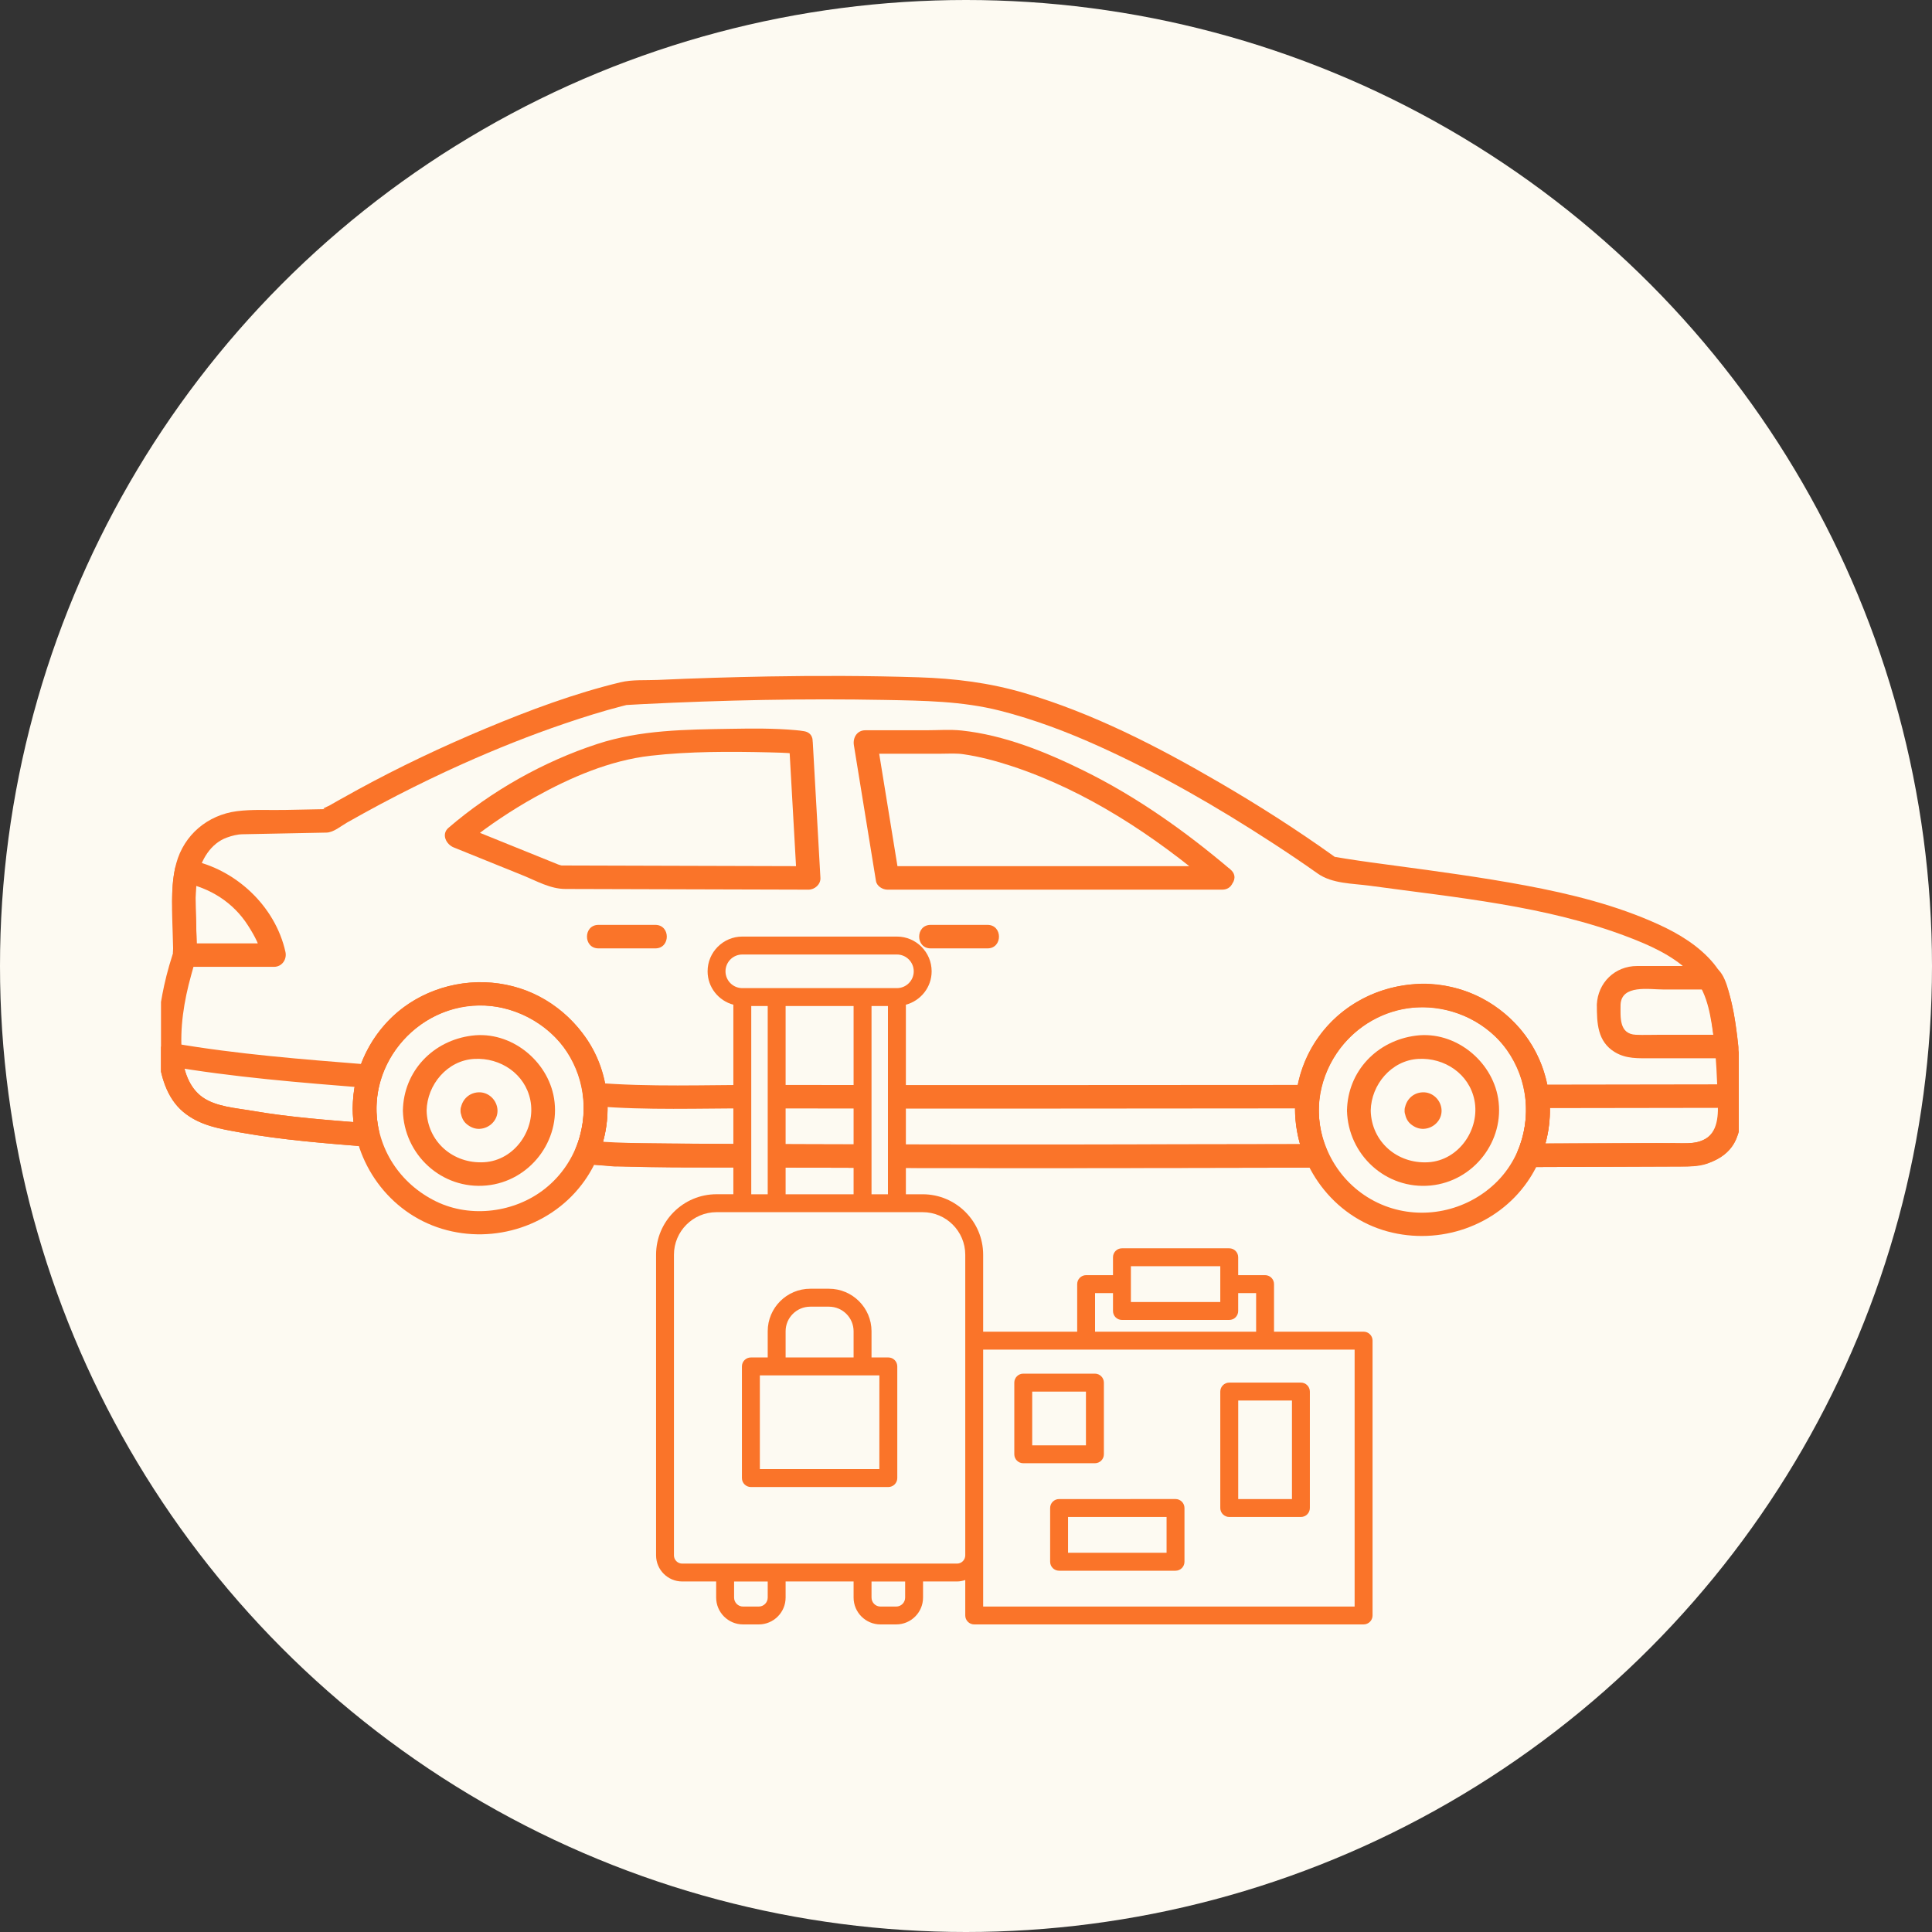
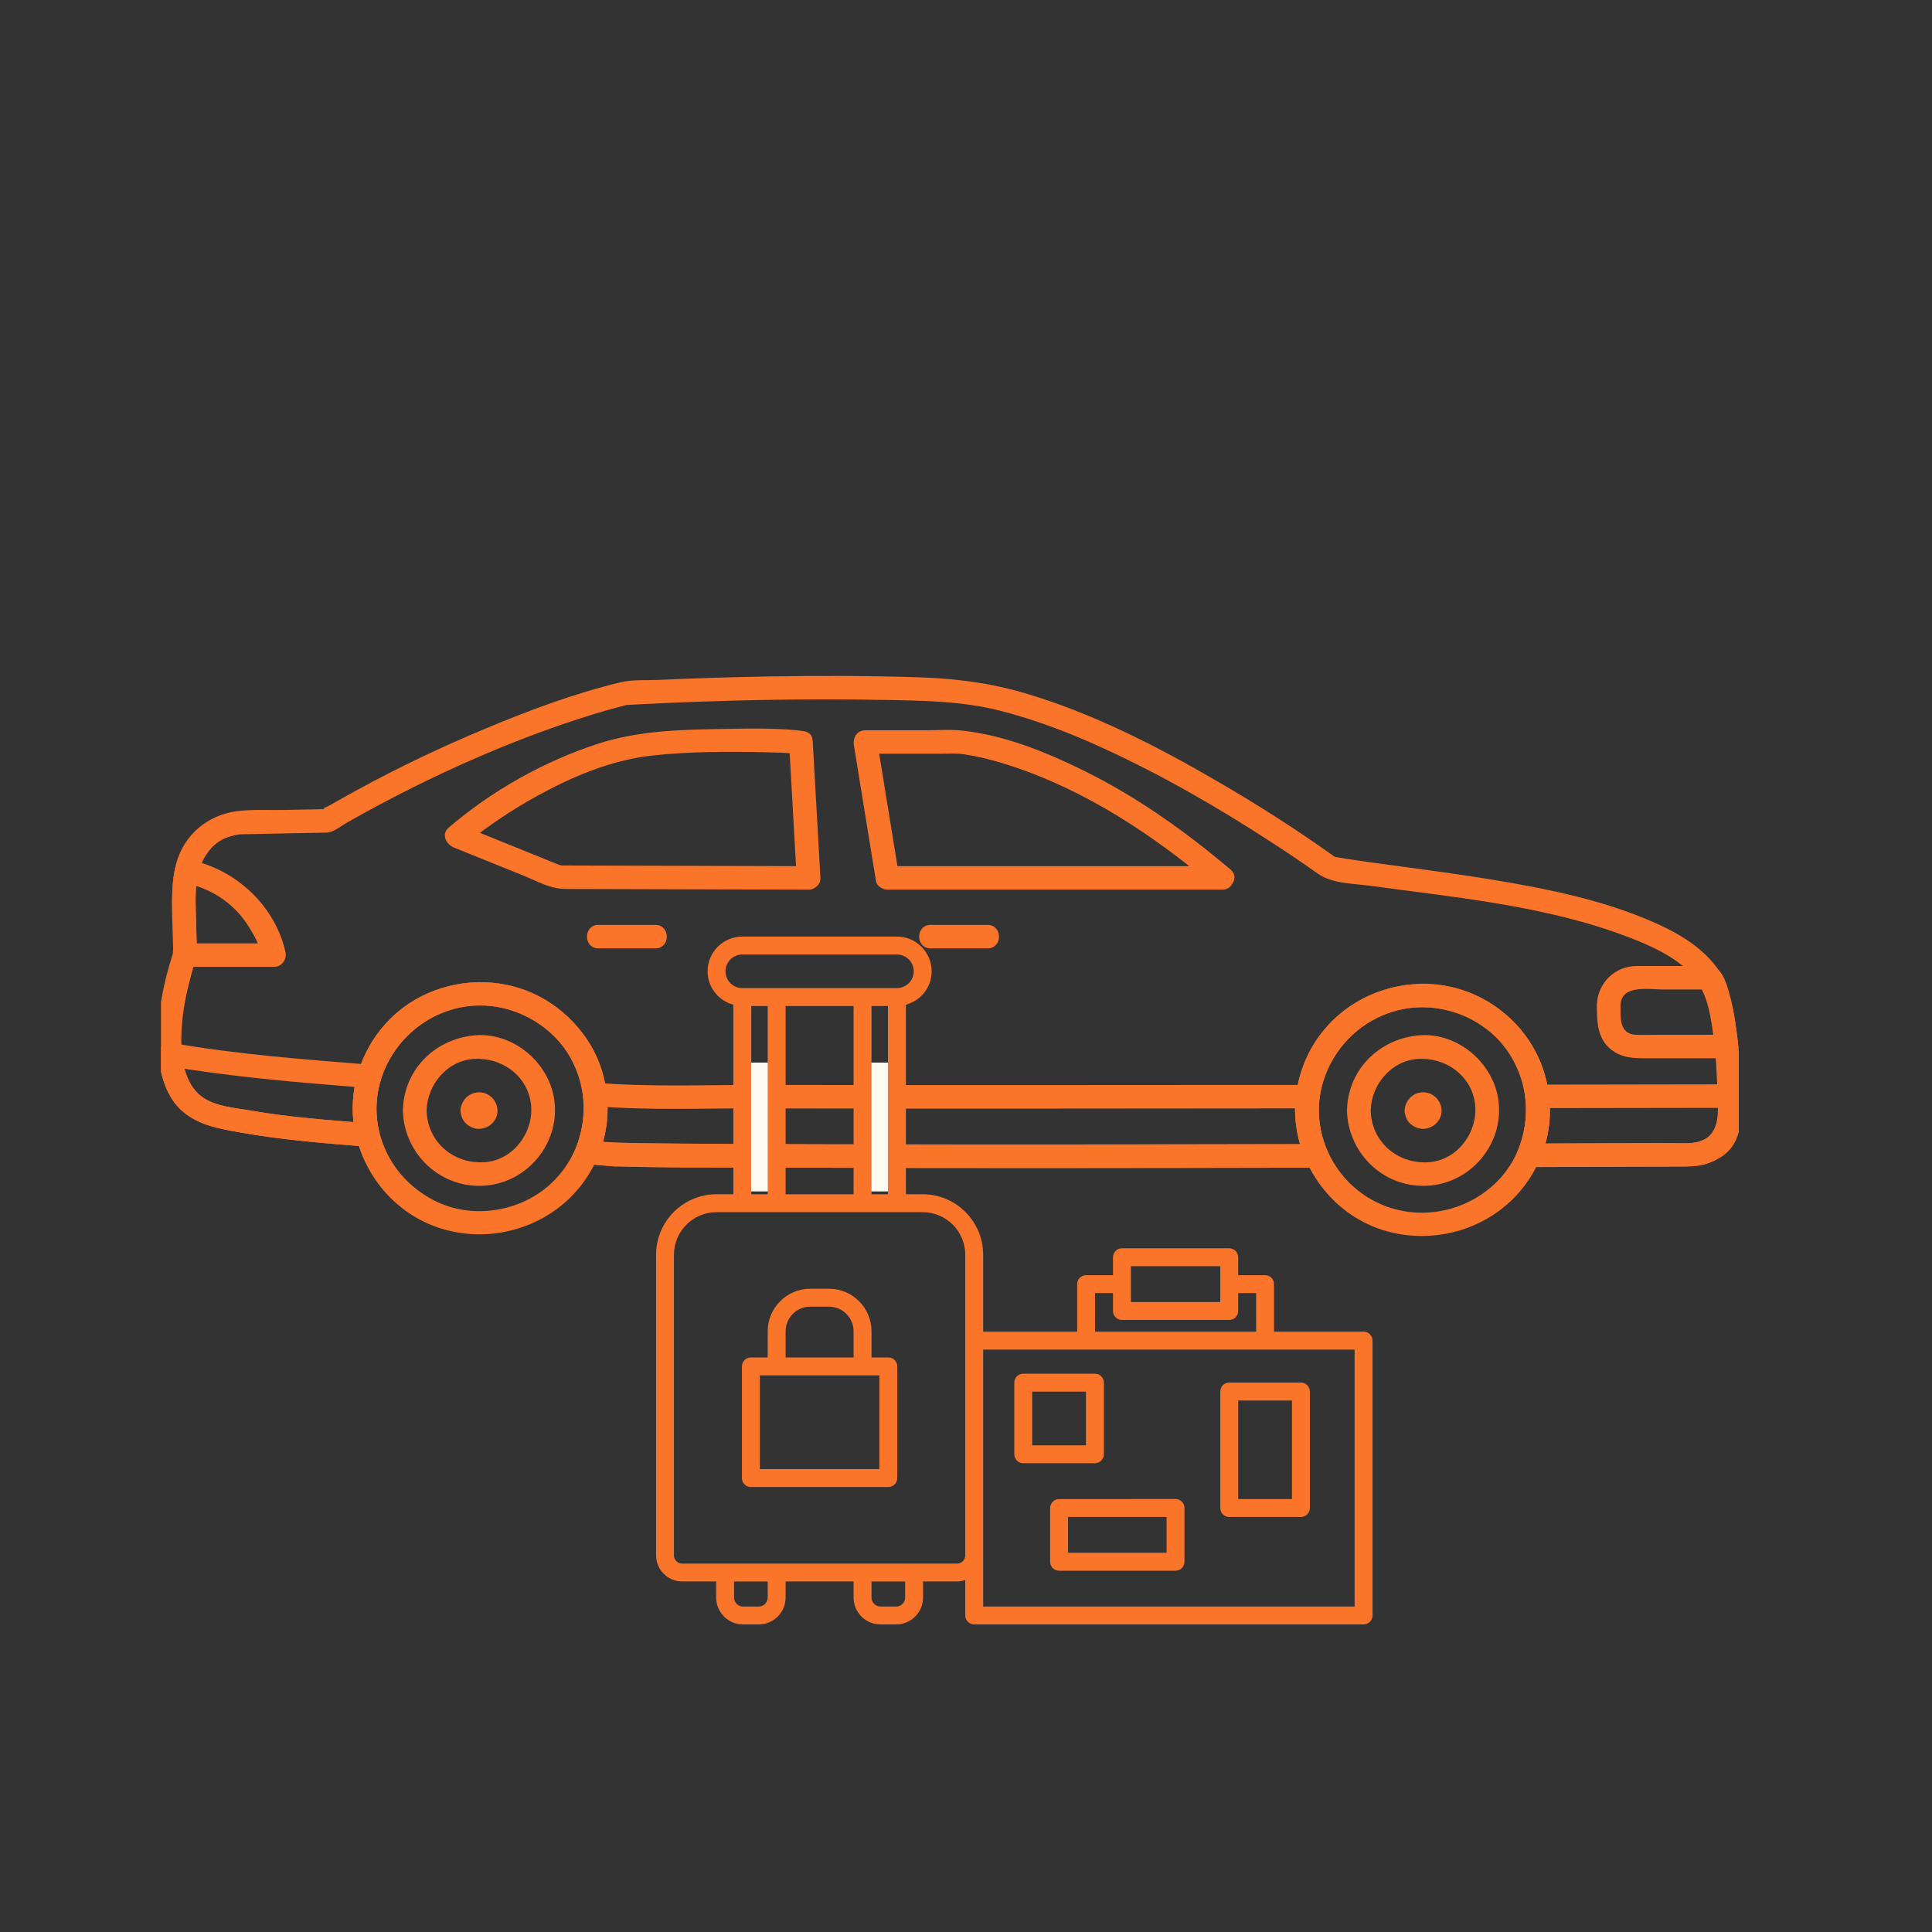
<svg xmlns="http://www.w3.org/2000/svg" width="60" height="60" viewBox="0 0 60 60" fill="none">
  <rect x="0" y="0" width="60" height="60" fill="#333333" stroke="none" />
-   <circle cx="30" cy="30" r="30" fill="#FDFAF2" />
  <g clip-path="url(#clip0_3_16)">
    <path d="M5.65 32.749C5.703 33.241 5.865 33.775 6.29 34.076C6.712 34.374 7.337 34.411 7.837 34.498C9.019 34.703 10.221 34.787 11.416 34.883C11.298 35.037 11.18 35.191 11.061 35.345C10.764 34.04 11.121 32.703 12.038 31.722C12.856 30.847 14.092 30.41 15.284 30.518C16.448 30.625 17.473 31.245 18.156 32.174C18.933 33.231 19.072 34.685 18.582 35.887C18.464 35.733 18.346 35.58 18.227 35.425C19.373 35.52 20.52 35.511 21.67 35.519C22.935 35.527 24.199 35.532 25.464 35.535C28.389 35.543 31.313 35.544 34.238 35.542C36.454 35.541 38.669 35.537 40.885 35.533C40.779 35.716 40.673 35.898 40.567 36.081C40.029 34.822 40.126 33.392 40.912 32.254C41.607 31.25 42.736 30.645 43.955 30.559C45.18 30.472 46.407 31.019 47.197 31.937C48.074 32.957 48.349 34.368 47.958 35.645C47.923 35.758 47.879 35.868 47.833 35.977C47.715 35.823 47.596 35.669 47.478 35.515C48.795 35.511 50.111 35.506 51.428 35.501C51.825 35.499 52.334 35.549 52.693 35.472C53.286 35.344 53.367 34.822 53.35 34.298C53.328 33.557 53.303 32.813 53.2 32.077C53.098 31.359 52.974 30.67 52.431 30.15C51.92 29.661 51.222 29.352 50.568 29.102C48.025 28.128 45.229 27.876 42.548 27.508C42.006 27.434 41.375 27.449 40.92 27.127C40.459 26.799 39.989 26.484 39.514 26.175C37.798 25.058 36.014 24.029 34.145 23.183C33.15 22.733 32.123 22.343 31.063 22.073C29.88 21.772 28.683 21.76 27.466 21.737C24.964 21.689 22.457 21.743 19.956 21.867C19.776 21.877 19.596 21.886 19.415 21.897C19.367 21.9 19.565 21.869 19.468 21.892C19.414 21.905 19.359 21.919 19.305 21.933C18.712 22.086 18.126 22.271 17.546 22.468C16.462 22.836 15.398 23.262 14.354 23.73C13.674 24.034 13.005 24.358 12.343 24.698C11.995 24.877 11.65 25.061 11.307 25.25C11.129 25.347 10.952 25.447 10.775 25.547C10.591 25.652 10.36 25.852 10.14 25.857C9.5 25.87 8.861 25.882 8.221 25.895C7.984 25.9 7.746 25.904 7.509 25.909C7.466 25.91 7.422 25.914 7.38 25.919C7.503 25.904 7.32 25.932 7.289 25.939C7.207 25.957 7.126 25.982 7.047 26.011C6.548 26.19 6.244 26.695 6.132 27.227C6.042 27.656 6.085 28.12 6.091 28.556C6.094 28.811 6.101 29.066 6.108 29.322C6.119 29.67 6.029 29.952 5.935 30.29C5.713 31.089 5.579 31.921 5.65 32.749C5.69 33.218 4.953 33.215 4.913 32.749C4.852 32.033 4.946 31.312 5.097 30.611C5.143 30.399 5.197 30.189 5.257 29.98C5.291 29.863 5.33 29.748 5.364 29.63C5.411 29.469 5.368 29.681 5.374 29.587C5.43 28.661 5.228 27.726 5.474 26.812C5.714 25.926 6.449 25.31 7.357 25.192C7.837 25.13 8.34 25.163 8.823 25.154C9.194 25.146 9.564 25.139 9.935 25.132C10.002 25.13 10.07 25.129 10.138 25.128C9.917 25.132 10.168 25.053 10.224 25.02C10.313 24.969 10.403 24.918 10.492 24.867C10.697 24.751 10.904 24.636 11.11 24.524C12.402 23.818 13.732 23.188 15.091 22.621C16.444 22.056 17.842 21.533 19.271 21.189C19.634 21.101 20.054 21.132 20.423 21.116C21.572 21.063 22.721 21.029 23.871 21.008C25.423 20.981 26.976 20.985 28.528 21.034C29.654 21.07 30.724 21.203 31.808 21.521C33.94 22.148 35.954 23.185 37.864 24.298C39.07 25 40.25 25.752 41.384 26.562C41.414 26.584 41.444 26.606 41.475 26.628C41.504 26.649 41.47 26.613 41.443 26.608C41.558 26.629 41.673 26.647 41.788 26.666C42.312 26.75 42.839 26.818 43.365 26.889C44.703 27.069 46.041 27.25 47.369 27.498C48.782 27.762 50.192 28.11 51.503 28.707C52.14 28.997 52.772 29.381 53.22 29.923C53.697 30.5 53.82 31.251 53.921 31.97C54.007 32.575 54.046 33.185 54.07 33.795C54.091 34.345 54.135 34.878 53.91 35.394C53.633 36.026 52.93 36.224 52.299 36.226C50.691 36.233 49.084 36.239 47.477 36.244C47.26 36.245 47.028 36.006 47.122 35.782C47.571 34.714 47.457 33.548 46.789 32.599C46.202 31.763 45.191 31.291 44.177 31.281C41.911 31.258 40.322 33.654 41.203 35.713C41.308 35.959 41.191 36.261 40.885 36.262C35.087 36.274 29.289 36.283 23.491 36.258C21.739 36.25 19.973 36.299 18.227 36.155C18.013 36.138 17.775 35.931 17.871 35.693C18.284 34.679 18.195 33.577 17.598 32.656C17.093 31.878 16.208 31.351 15.283 31.248C13.087 31.002 11.286 33.023 11.772 35.15C11.821 35.365 11.666 35.632 11.416 35.612C10.1 35.506 8.78 35.405 7.479 35.172C6.836 35.057 6.203 34.96 5.688 34.529C5.169 34.093 4.981 33.391 4.913 32.749C4.863 32.282 5.601 32.286 5.65 32.749L5.65 32.749Z" fill="#FA7429" />
    <path d="M37.956 27.629H30.162H27.559C27.409 27.629 27.229 27.519 27.204 27.361C26.975 25.955 26.747 24.548 26.518 23.141C26.481 22.911 26.615 22.679 26.874 22.679H28.763C29.126 22.679 29.502 22.649 29.864 22.687C31.187 22.828 32.474 23.35 33.653 23.931C35.305 24.745 36.818 25.821 38.216 27.006C38.578 27.313 38.054 27.826 37.695 27.522C35.844 25.953 33.745 24.557 31.416 23.791C30.924 23.629 30.417 23.494 29.903 23.421C29.875 23.417 30.003 23.433 29.899 23.421C29.878 23.418 29.857 23.416 29.835 23.413C29.815 23.411 29.795 23.409 29.774 23.408C29.579 23.397 29.381 23.408 29.187 23.408H26.874C26.992 23.254 27.111 23.1 27.229 22.946C27.458 24.353 27.686 25.76 27.915 27.167C27.796 27.078 27.678 26.988 27.559 26.899H35.353H37.956C38.431 26.9 38.431 27.629 37.956 27.629L37.956 27.629Z" fill="#FA7429" />
    <path d="M25.242 23.06C25.321 24.461 25.4 25.863 25.479 27.265C25.49 27.463 25.303 27.63 25.11 27.629C22.594 27.622 20.077 27.615 17.56 27.608C17.089 27.607 16.67 27.361 16.238 27.186C15.522 26.897 14.806 26.608 14.091 26.318C13.857 26.224 13.696 25.908 13.928 25.709C15.258 24.565 16.882 23.649 18.551 23.104C19.89 22.666 21.293 22.657 22.689 22.634C23.363 22.623 24.043 22.615 24.714 22.676C24.8 22.684 24.887 22.693 24.971 22.708C25.439 22.788 25.24 23.491 24.775 23.411C24.699 23.398 24.885 23.425 24.82 23.417C24.763 23.41 24.704 23.405 24.646 23.4C24.39 23.378 24.134 23.37 23.878 23.365C22.665 23.337 21.413 23.333 20.209 23.47C18.942 23.614 17.722 24.141 16.62 24.753C15.906 25.15 15.17 25.641 14.584 26.114C14.538 26.15 14.493 26.187 14.449 26.225C14.395 26.021 14.341 25.818 14.287 25.615C14.829 25.834 15.372 26.053 15.914 26.273C16.278 26.42 16.641 26.567 17.005 26.714C17.114 26.758 17.225 26.803 17.334 26.847C17.421 26.882 17.503 26.879 17.351 26.878C18.504 26.882 19.657 26.885 20.81 26.888C22.243 26.892 23.677 26.896 25.11 26.9C24.988 27.022 24.865 27.143 24.742 27.265C24.663 25.863 24.584 24.462 24.505 23.06C24.479 22.589 25.216 22.592 25.242 23.059L25.242 23.06Z" fill="#FA7429" />
    <path d="M40.954 34.472C40.971 35.777 41.768 36.97 43.006 37.448C44.181 37.901 45.523 37.615 46.428 36.757C47.382 35.852 47.63 34.45 47.159 33.249C46.753 32.216 45.718 31.451 44.617 31.307C42.691 31.055 40.973 32.561 40.954 34.472C40.949 34.942 40.212 34.942 40.217 34.472C40.229 33.271 40.779 32.126 41.74 31.385C42.723 30.628 44.003 30.379 45.208 30.685C46.357 30.978 47.335 31.831 47.806 32.904C48.348 34.139 48.208 35.591 47.435 36.701C46.478 38.077 44.713 38.682 43.094 38.244C41.394 37.784 40.239 36.193 40.217 34.472C40.21 34.001 40.947 34.002 40.954 34.472L40.954 34.472Z" fill="#FA7429" />
    <path d="M11.689 34.42C11.705 35.669 12.415 36.761 13.544 37.312C14.628 37.84 15.997 37.655 16.93 36.912C17.966 36.087 18.367 34.711 17.988 33.459C17.657 32.369 16.712 31.561 15.608 31.303C13.612 30.836 11.709 32.435 11.689 34.42C11.684 34.89 10.947 34.89 10.952 34.42C10.964 33.219 11.514 32.073 12.475 31.333C13.457 30.576 14.738 30.326 15.942 30.633C17.092 30.926 18.07 31.779 18.54 32.851C19.086 34.095 18.94 35.558 18.153 36.67C17.171 38.06 15.357 38.656 13.725 38.161C12.076 37.66 10.973 36.106 10.951 34.419C10.946 33.949 11.682 33.95 11.688 34.42L11.689 34.42Z" fill="#FA7429" />
    <path d="M19.088 35.497C24.41 35.557 29.732 35.547 35.053 35.542C36.997 35.54 38.941 35.537 40.885 35.532C40.779 35.716 40.673 35.898 40.567 36.081C40.291 35.435 40.167 34.758 40.241 34.058C40.364 34.179 40.487 34.301 40.61 34.422C34.857 34.428 29.104 34.434 23.351 34.422C21.733 34.419 20.092 34.486 18.478 34.352C18.601 34.231 18.723 34.109 18.846 33.988C18.917 34.633 18.828 35.285 18.583 35.888C18.464 35.733 18.346 35.58 18.227 35.426C18.514 35.45 18.802 35.473 19.088 35.497C19.558 35.536 19.562 36.266 19.088 36.227C18.802 36.203 18.514 36.179 18.227 36.155C18.014 36.138 17.776 35.931 17.872 35.693C18.096 35.142 18.174 34.578 18.109 33.988C18.088 33.801 18.293 33.608 18.478 33.623C20.18 33.764 21.912 33.69 23.619 33.693C26.316 33.698 29.014 33.699 31.711 33.698C34.677 33.698 37.643 33.696 40.609 33.693C40.795 33.693 40.998 33.86 40.978 34.058C40.919 34.621 40.979 35.188 41.203 35.713C41.308 35.959 41.191 36.262 40.885 36.262C35.088 36.275 29.29 36.283 23.492 36.258C22.024 36.252 20.556 36.243 19.088 36.227C18.613 36.221 18.613 35.492 19.088 35.497H19.088Z" fill="#FA7429" />
    <path d="M11.417 33.788C9.337 33.621 7.241 33.456 5.184 33.1C5.339 32.983 5.495 32.866 5.65 32.749C5.702 33.24 5.865 33.775 6.29 34.075C6.712 34.374 7.337 34.41 7.837 34.497C9.019 34.702 10.221 34.786 11.416 34.882C11.298 35.036 11.18 35.19 11.061 35.344C10.905 34.661 10.921 33.964 11.117 33.29L11.571 33.739C11.556 33.744 11.541 33.749 11.526 33.755C11.6 33.699 11.673 33.643 11.747 33.587C11.743 33.594 11.739 33.601 11.735 33.608C11.502 34.018 10.866 33.65 11.099 33.24C11.164 33.125 11.255 33.078 11.375 33.036C11.643 32.941 11.902 33.232 11.828 33.485C11.668 34.033 11.646 34.594 11.772 35.151C11.821 35.366 11.667 35.632 11.417 35.613C10.1 35.507 8.78 35.405 7.479 35.173C6.836 35.058 6.203 34.961 5.689 34.529C5.169 34.093 4.982 33.392 4.914 32.75C4.887 32.494 5.168 32.362 5.38 32.398C7.373 32.742 9.403 32.898 11.417 33.059C11.887 33.096 11.891 33.826 11.417 33.788L11.417 33.788Z" fill="#FA7429" />
    <path d="M47.478 35.514C48.982 35.509 50.487 35.504 51.992 35.498C52.183 35.497 52.381 35.509 52.571 35.493C52.755 35.478 53.032 35.381 53.171 35.201C53.423 34.874 53.355 34.423 53.342 34.04C53.465 34.162 53.588 34.283 53.711 34.405C51.722 34.407 49.733 34.411 47.745 34.414C47.867 34.292 47.99 34.171 48.113 34.049C48.184 34.704 48.089 35.368 47.833 35.976C47.756 36.16 47.592 36.289 47.38 36.231C47.204 36.183 47.045 35.966 47.122 35.782C47.357 35.224 47.441 34.65 47.376 34.049C47.355 33.85 47.56 33.684 47.745 33.684C49.733 33.682 51.722 33.678 53.711 33.675C53.916 33.675 54.072 33.841 54.079 34.04C54.095 34.514 54.104 34.951 53.91 35.394C53.75 35.76 53.4 36 53.034 36.133C52.748 36.237 52.446 36.225 52.148 36.227C50.591 36.234 49.034 36.239 47.478 36.244C47.002 36.245 47.002 35.516 47.478 35.514L47.478 35.514Z" fill="#FA7429" />
    <path d="M50.328 31.202C50.328 31.581 50.273 32.113 50.806 32.136C51.048 32.146 51.293 32.136 51.535 32.136H53.618C53.495 32.258 53.372 32.379 53.249 32.501C53.183 31.859 53.12 31.109 52.775 30.549C52.881 30.609 52.987 30.669 53.093 30.729H51.641C51.216 30.729 50.355 30.57 50.328 31.202C50.308 31.671 49.571 31.672 49.591 31.202C49.621 30.521 50.148 30 50.844 30H52.105H53.093C53.534 30 53.679 30.76 53.759 31.08C53.875 31.545 53.937 32.025 53.986 32.501C54.006 32.699 53.803 32.865 53.618 32.865H51.275C50.882 32.865 50.508 32.889 50.154 32.677C49.604 32.348 49.592 31.762 49.592 31.202C49.591 30.732 50.328 30.732 50.328 31.202L50.328 31.202Z" fill="#FA7429" />
    <path d="M5.736 29.297H8.509C8.39 29.45 8.272 29.604 8.153 29.758C8.066 29.362 7.924 29.09 7.7 28.739C7.244 28.026 6.527 27.573 5.695 27.41C5.847 27.326 5.998 27.241 6.149 27.156C6.019 27.771 6.086 28.44 6.102 29.066C6.108 29.298 6.128 29.528 6.091 29.758C6.06 29.955 5.815 30.061 5.638 30.013C5.428 29.956 5.349 29.761 5.381 29.564C5.359 29.702 5.377 29.518 5.376 29.45C5.374 29.306 5.368 29.163 5.364 29.02C5.347 28.338 5.297 27.633 5.438 26.962C5.481 26.756 5.705 26.67 5.892 26.707C7.317 26.985 8.551 28.142 8.865 29.564C8.915 29.794 8.758 30.026 8.509 30.026H5.736C5.261 30.026 5.261 29.297 5.736 29.297L5.736 29.297Z" fill="#FA7429" />
    <path d="M30.668 29.453H28.902C28.427 29.453 28.427 28.723 28.902 28.723H30.668C31.143 28.723 31.143 29.453 30.668 29.453Z" fill="#FA7429" />
    <path d="M20.352 29.453H18.586C18.11 29.453 18.11 28.723 18.586 28.723H20.352C20.827 28.723 20.827 29.453 20.352 29.453Z" fill="#FA7429" />
    <path d="M42.569 34.49C42.591 35.456 43.391 36.15 44.353 36.095C45.312 36.039 45.971 35.061 45.789 34.163C45.625 33.35 44.863 32.841 44.05 32.885C43.209 32.93 42.583 33.688 42.569 34.49C42.56 34.96 41.823 34.961 41.832 34.49C41.854 33.265 42.765 32.314 43.978 32.162C45.189 32.01 46.334 32.942 46.525 34.108C46.742 35.423 45.773 36.687 44.43 36.817C43.036 36.951 41.863 35.857 41.832 34.49C41.821 34.019 42.558 34.02 42.569 34.49Z" fill="#FA7429" />
    <path d="M13.249 34.49C13.272 35.456 14.072 36.15 15.034 36.094C15.993 36.039 16.651 35.061 16.47 34.163C16.306 33.35 15.543 32.841 14.731 32.885C13.889 32.93 13.264 33.688 13.249 34.49C13.241 34.96 12.504 34.961 12.512 34.49C12.534 33.265 13.446 32.313 14.659 32.162C15.87 32.01 17.014 32.942 17.206 34.107C17.423 35.422 16.454 36.687 15.111 36.816C13.717 36.951 12.544 35.857 12.512 34.49C12.501 34.019 13.238 34.02 13.249 34.49Z" fill="#FA7429" />
    <path d="M44.358 34.49C44.358 34.46 44.35 34.432 44.335 34.407C44.297 34.363 44.291 34.355 44.317 34.382C44.293 34.356 44.263 34.339 44.228 34.331C44.267 34.341 44.256 34.34 44.196 34.329C44.136 34.34 44.125 34.341 44.164 34.331C44.129 34.339 44.099 34.356 44.075 34.382C44.101 34.354 44.095 34.362 44.057 34.406C44.028 34.452 44.033 34.493 44.042 34.544C44.03 34.506 44.035 34.516 44.056 34.572C44.094 34.616 44.1 34.624 44.073 34.597C44.098 34.623 44.128 34.64 44.163 34.649C44.125 34.639 44.136 34.64 44.196 34.651C44.257 34.64 44.267 34.639 44.229 34.649C44.264 34.64 44.294 34.623 44.319 34.597C44.292 34.624 44.298 34.616 44.337 34.572C44.343 34.555 44.35 34.539 44.356 34.523C44.346 34.561 44.347 34.55 44.358 34.49C44.347 34.688 44.199 34.855 43.99 34.855C43.797 34.855 43.61 34.689 43.621 34.49C43.638 34.186 43.858 33.94 44.173 33.923C44.489 33.906 44.752 34.162 44.769 34.468C44.786 34.781 44.527 35.04 44.219 35.057C44.066 35.065 43.928 35.006 43.813 34.911C43.684 34.806 43.633 34.649 43.622 34.49C43.608 34.291 43.8 34.125 43.99 34.125C44.201 34.125 44.344 34.292 44.358 34.49L44.358 34.49Z" fill="#FA7429" />
    <path d="M15.04 34.49C15.04 34.46 15.032 34.432 15.016 34.407C14.978 34.363 14.972 34.355 14.999 34.382C14.974 34.356 14.945 34.339 14.91 34.331C14.948 34.341 14.938 34.34 14.877 34.329C14.818 34.34 14.807 34.341 14.845 34.331C14.81 34.339 14.781 34.356 14.756 34.382C14.783 34.354 14.777 34.362 14.739 34.406C14.709 34.452 14.715 34.493 14.723 34.544C14.712 34.507 14.716 34.516 14.737 34.572C14.775 34.616 14.781 34.624 14.755 34.597C14.78 34.623 14.809 34.641 14.845 34.649C14.806 34.639 14.817 34.64 14.878 34.651C14.938 34.64 14.949 34.639 14.911 34.649C14.946 34.641 14.976 34.623 15.001 34.597C14.974 34.624 14.98 34.616 15.018 34.572C15.025 34.555 15.031 34.539 15.038 34.523C15.027 34.561 15.028 34.55 15.04 34.49C15.029 34.688 14.88 34.855 14.671 34.855C14.479 34.855 14.292 34.689 14.303 34.49C14.319 34.186 14.539 33.94 14.855 33.923C15.17 33.906 15.433 34.162 15.45 34.468C15.467 34.781 15.209 35.04 14.9 35.057C14.747 35.066 14.61 35.006 14.494 34.911C14.366 34.806 14.315 34.649 14.303 34.49C14.289 34.291 14.481 34.125 14.672 34.125C14.883 34.125 15.026 34.292 15.04 34.49L15.04 34.49Z" fill="#FA7429" />
    <rect x="27" y="33" width="1" height="4" fill="#FDFAF2" />
    <rect x="23" y="33" width="1" height="4" fill="#FDFAF2" />
    <path d="M27.588 42.157H27.066V41.344C27.066 40.616 26.473 40.023 25.744 40.023H25.163C24.434 40.023 23.842 40.616 23.842 41.344V42.157H23.32C23.166 42.157 23.041 42.281 23.041 42.435V45.903C23.041 46.056 23.166 46.181 23.32 46.181H27.588C27.741 46.181 27.866 46.056 27.866 45.903L27.866 42.435C27.866 42.281 27.741 42.157 27.588 42.157H27.588ZM24.398 41.344C24.398 40.922 24.741 40.58 25.163 40.58H25.744C26.166 40.58 26.509 40.922 26.509 41.344V42.157H24.398L24.398 41.344ZM27.309 45.624H23.598V42.713H27.31L27.309 45.624Z" fill="#FA7429" />
    <path d="M42.347 41.357H39.566V39.879C39.566 39.726 39.442 39.601 39.288 39.601H38.453V39.045C38.453 38.891 38.329 38.767 38.175 38.767L34.843 38.767C34.69 38.767 34.565 38.891 34.565 39.045V39.601H33.731C33.577 39.601 33.453 39.726 33.453 39.88V41.357L30.533 41.357V38.968C30.533 37.932 29.691 37.089 28.655 37.089H28.133V31.202C28.592 31.079 28.933 30.663 28.933 30.165C28.933 29.57 28.449 29.086 27.855 29.086H23.053C22.459 29.086 21.975 29.57 21.975 30.165C21.975 30.663 22.316 31.079 22.775 31.202V37.088H22.253C21.217 37.088 20.375 37.931 20.375 38.967V48.303C20.375 48.75 20.739 49.114 21.186 49.114H22.241V49.614C22.241 50.074 22.616 50.448 23.076 50.448H23.564C24.024 50.448 24.398 50.074 24.398 49.614V49.114H26.509V49.614C26.509 50.074 26.884 50.448 27.344 50.448H27.832C28.292 50.448 28.666 50.074 28.666 49.614V49.114H29.722C29.811 49.114 29.896 49.096 29.977 49.069V50.17C29.977 50.323 30.102 50.448 30.255 50.448L42.347 50.448C42.501 50.448 42.626 50.324 42.626 50.17V41.634C42.626 41.48 42.501 41.356 42.347 41.356L42.347 41.357ZM22.531 30.165C22.531 29.877 22.765 29.643 23.053 29.643H27.855C28.142 29.643 28.377 29.877 28.377 30.165C28.377 30.453 28.142 30.687 27.855 30.687H23.053C22.765 30.687 22.531 30.453 22.531 30.165ZM27.576 31.244V37.089H27.066V31.244H27.576ZM26.509 31.244V37.089H24.398V31.244H26.509ZM23.842 31.244V37.089H23.331V31.244H23.842ZM23.842 49.615C23.842 49.768 23.717 49.893 23.564 49.893H23.076C22.922 49.893 22.798 49.768 22.798 49.615V49.115H23.842L23.842 49.615ZM28.11 49.615C28.11 49.768 27.985 49.893 27.832 49.893H27.344C27.191 49.893 27.066 49.768 27.066 49.615V49.115H28.11L28.11 49.615ZM29.977 41.635V48.303C29.977 48.444 29.862 48.559 29.722 48.559H21.186C21.045 48.559 20.93 48.444 20.93 48.304V38.968C20.93 38.238 21.524 37.645 22.253 37.645H28.654C29.383 37.645 29.977 38.238 29.977 38.968L29.977 41.635ZM35.121 39.88V39.323H37.897V40.436H35.121L35.121 39.88ZM34.008 40.158H34.565V40.714C34.565 40.868 34.689 40.992 34.843 40.992H38.175C38.329 40.992 38.453 40.868 38.453 40.714V40.158H39.01V41.356H34.008L34.008 40.158ZM42.069 49.893H30.533V41.913H42.069V49.893Z" fill="#FA7429" />
    <path d="M31.778 45.442H34.003C34.157 45.442 34.282 45.318 34.282 45.164V42.939C34.282 42.785 34.157 42.66 34.003 42.66H31.778C31.625 42.66 31.5 42.785 31.5 42.939V45.164C31.5 45.318 31.625 45.442 31.778 45.442ZM32.056 43.217H33.725V44.886H32.056V43.217Z" fill="#FA7429" />
    <path d="M38.175 47.111H40.401C40.554 47.111 40.679 46.986 40.679 46.833V43.217C40.679 43.063 40.554 42.938 40.401 42.938H38.175C38.022 42.938 37.897 43.063 37.897 43.217V46.833C37.897 46.986 38.022 47.111 38.175 47.111ZM38.454 43.495H40.123V46.555H38.454V43.495Z" fill="#FA7429" />
    <path d="M32.613 46.833V48.502C32.613 48.655 32.737 48.78 32.891 48.78H36.507C36.66 48.78 36.785 48.656 36.785 48.502V46.833C36.785 46.679 36.66 46.554 36.507 46.554L32.891 46.555C32.737 46.555 32.613 46.679 32.613 46.833ZM33.169 47.111H36.229V48.223H33.169V47.111Z" fill="#FA7429" />
  </g>
  <defs>
    <clipPath id="clip0_3_16">
      <rect width="49" height="49" fill="white" transform="translate(5 6)" />
    </clipPath>
  </defs>
</svg>